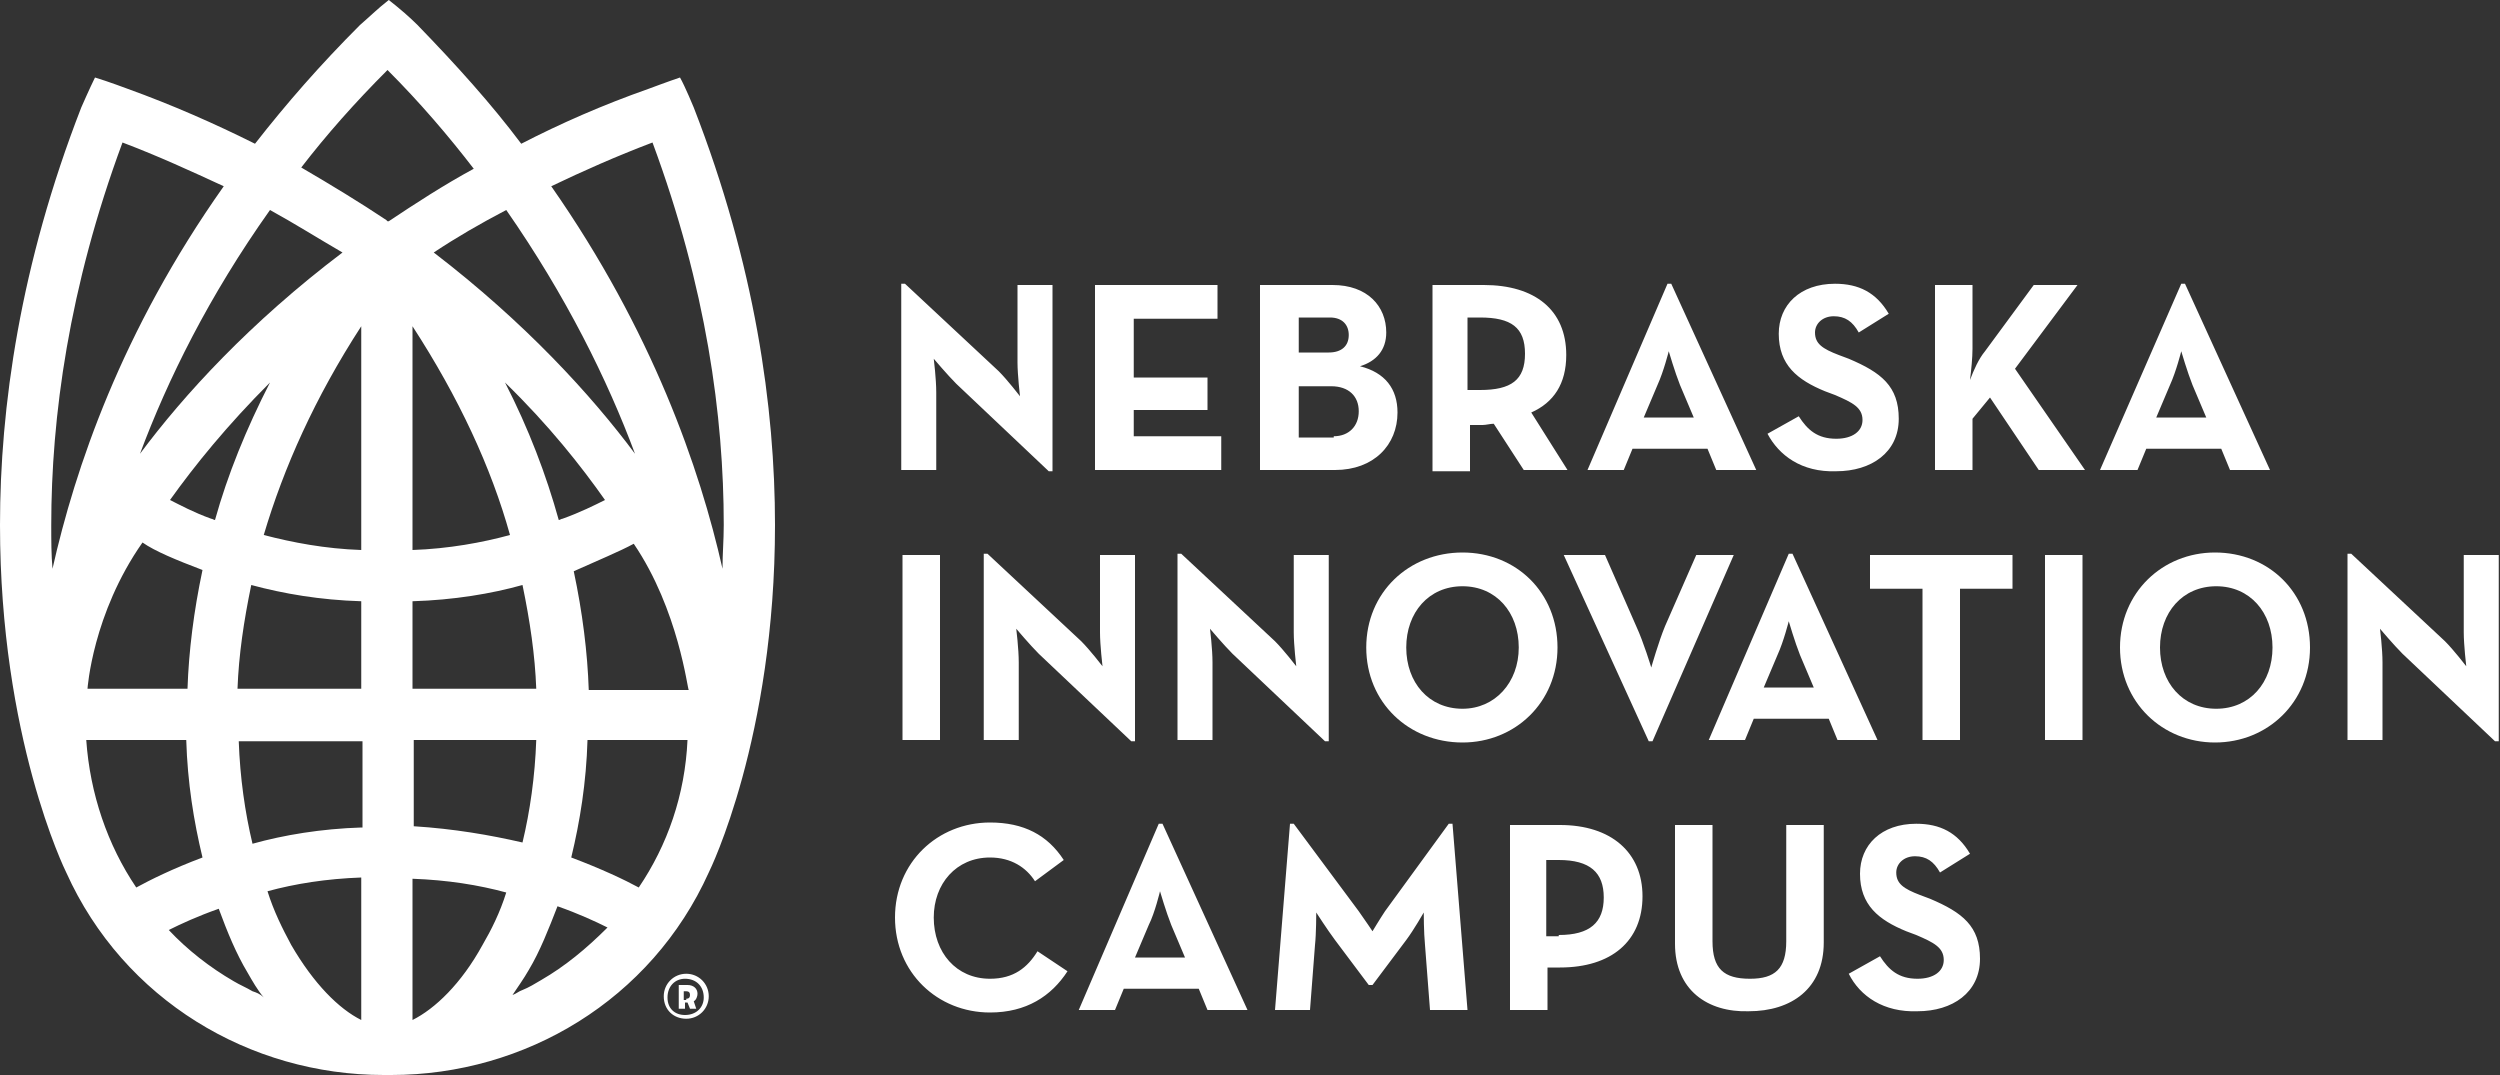
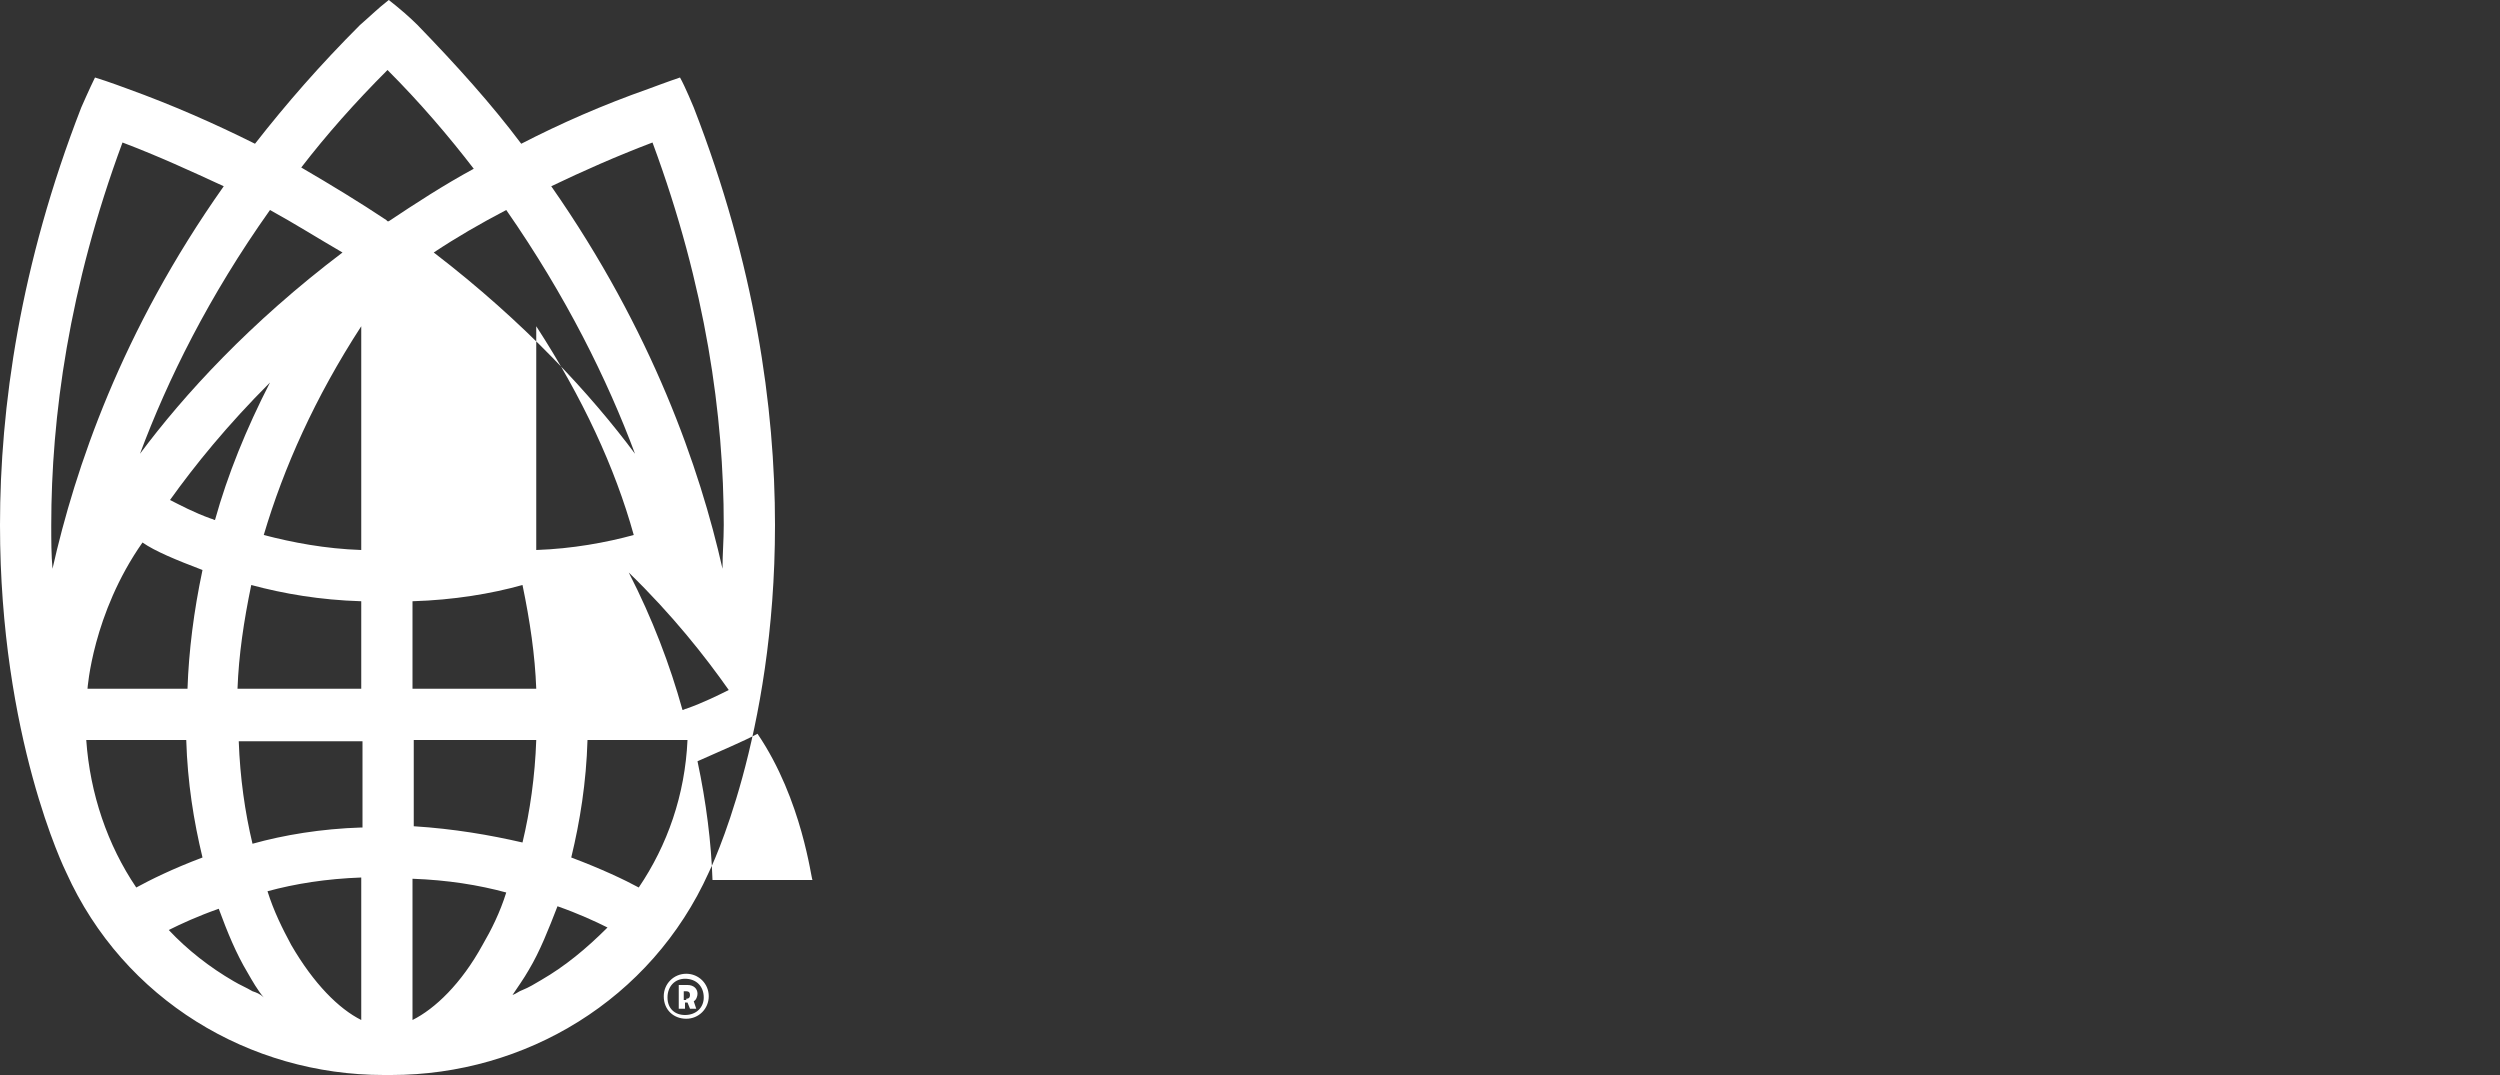
<svg xmlns="http://www.w3.org/2000/svg" baseProfile="tiny" viewBox="0 0 200 86">
  <rect x="0" y="0" width="200" height="86" fill="#333333" stroke="none" />
-   <path fill="#fff" d="M55.5 8.6s-.7-1.7-1.1-2.4c-.9.3-2.5.9-2.5.9-3.7 1.3-7.1 2.8-10.2 4.4-2.4-3.2-5.2-6.3-8.3-9.5-.6-.6-1.4-1.3-2.3-2-.9.7-1.6 1.4-2.3 2-3.2 3.2-5.9 6.3-8.4 9.5-3.2-1.6-6.6-3.1-10.2-4.4 0 0-1.6-.6-2.6-.9-.4.8-1.1 2.4-1.1 2.4C1.6 21.2 0 32.6 0 42c0 17 5.2 27.6 5.3 27.8C9.9 80 20 86 30.7 86h.6c10.7 0 20.8-6 25.4-16.2C56.8 69.6 62 59 62 42c0-9.4-1.6-20.8-6.5-33.4zm-4.7 27.7c-3.5-4.7-8.8-10.5-16.1-16.1 1.8-1.2 3.7-2.3 5.8-3.4 4.8 6.9 8.1 13.6 10.3 19.5zM33 55.1v-7c3.3-.1 6.3-.6 8.8-1.3.6 2.9 1 5.6 1.1 8.3H33zm9.9 4.1c-.1 2.9-.5 5.7-1.1 8.2-2.6-.6-5.5-1.1-8.7-1.3v-6.9h9.8zM33 44V26.1c3.7 5.7 6.3 11.3 7.8 16.7-2.2.6-4.9 1.1-7.8 1.2zm7.4-13.4c3.5 3.4 6.1 6.7 8 9.4-.8.4-2 1-3.4 1.5-.1 0-.2.1-.3.1-1-3.6-2.4-7.3-4.3-11zm10.3 12.9c3.6 5.3 4.3 11.7 4.4 11.7h-8c-.1-3-.5-6.2-1.2-9.5 2-.9 3.7-1.6 4.8-2.2zM31 5.6c2.6 2.6 4.9 5.3 6.9 7.9-2.4 1.3-4.7 2.8-6.8 4.2H31l-.1-.1c-2.1-1.4-4.4-2.8-6.8-4.2 2-2.6 4.3-5.2 6.9-7.8zm-9.4 11.2c2 1.1 3.9 2.3 5.8 3.4-7.4 5.6-12.7 11.4-16.2 16.1 2.2-5.9 5.5-12.6 10.4-19.5zm-8 23.2c2-2.8 4.6-6 8-9.4-1.9 3.7-3.4 7.4-4.4 11-.1 0-.2-.1-.3-.1-1.4-.5-2.5-1.1-3.3-1.5zm2.6 5.6c-.7 3.3-1.1 6.5-1.2 9.5H7s.4-6 4.4-11.7c1 .7 2.7 1.4 4.8 2.2zm-12-.1c-.1-1.1-.1-2.3-.1-3.5 0-8.6 1.4-19 5.7-30.6 2.9 1.1 5.5 2.3 8.1 3.5C9.7 26.5 6 37.5 4.2 45.5zM10.9 71c-2.3-3.4-3.7-7.5-4-11.8h8c.1 3.4.6 6.5 1.3 9.4-2.4.9-4.2 1.8-5.3 2.4zm9.3 8.3c-.5-.3-1-.5-1.5-.8-1.9-1.1-3.7-2.5-5.2-4.1 1-.5 2.3-1.1 4-1.7.7 1.9 1.4 3.6 2.3 5.1.4.7.8 1.4 1.3 2-.3-.3-.6-.4-.9-.5zm8.7 2.3c-1.8-.9-3.8-2.9-5.6-6-.7-1.3-1.4-2.7-1.9-4.3 2.2-.6 4.7-1 7.5-1.1v11.4zm0-15.4c-3.2.1-6.2.6-8.7 1.3-.6-2.5-1-5.3-1.1-8.2H29v6.9zm0-11.1H19c.1-2.7.5-5.4 1.1-8.3 2.6.7 5.5 1.2 8.8 1.3v7zm0-11.1c-2.9-.1-5.5-.6-7.8-1.2 1.6-5.4 4.1-11 7.8-16.7V44zm9.7 31.6c-1.7 3.1-3.8 5.1-5.6 6V70.3c2.8.1 5.3.5 7.5 1.1-.5 1.6-1.2 3-1.9 4.2zm4.7 2.8c-.5.3-1 .6-1.5.8-.3.1-.5.3-.8.4.4-.6.9-1.3 1.3-2 .9-1.5 1.6-3.3 2.3-5.1 1.7.6 3 1.2 4 1.7-1.7 1.7-3.4 3.1-5.3 4.2zm7.8-7.4c-1.1-.6-3-1.5-5.4-2.4.7-2.9 1.2-6 1.3-9.4h8c-.2 4.4-1.6 8.4-3.9 11.8zm-7-56.1c2.5-1.2 5.2-2.4 8.1-3.5C56.5 23 57.9 33.3 57.9 42c0 1.2-.1 2.3-.1 3.5-1.8-8-5.6-19-13.7-30.6zM53.1 79.7c0-1 .8-1.8 1.8-1.8s1.8.8 1.8 1.8-.8 1.8-1.8 1.8-1.8-.7-1.8-1.8zm3.2.1c0-.9-.6-1.5-1.5-1.5-.8 0-1.4.6-1.4 1.5s.6 1.4 1.4 1.4c.9 0 1.5-.6 1.5-1.4zm-.6.9h-.5l-.2-.5h-.2v.5h-.5v-1.9h.7c.5 0 .8.3.8.7 0 .2-.1.5-.3.6l.2.6zm-.8-.8c.2 0 .3-.1.3-.3 0-.2-.1-.3-.3-.3h-.2v.7h.2z" />
+   <path fill="#fff" d="M55.5 8.6s-.7-1.7-1.1-2.4c-.9.3-2.5.9-2.5.9-3.7 1.3-7.1 2.8-10.2 4.4-2.4-3.2-5.2-6.3-8.3-9.5-.6-.6-1.4-1.3-2.3-2-.9.7-1.6 1.4-2.3 2-3.2 3.2-5.9 6.3-8.4 9.5-3.2-1.6-6.6-3.1-10.2-4.4 0 0-1.6-.6-2.6-.9-.4.8-1.1 2.4-1.1 2.4C1.6 21.2 0 32.6 0 42c0 17 5.2 27.6 5.3 27.8C9.9 80 20 86 30.7 86h.6c10.7 0 20.8-6 25.4-16.2C56.8 69.6 62 59 62 42c0-9.4-1.6-20.8-6.5-33.4zm-4.7 27.7c-3.5-4.7-8.8-10.5-16.1-16.1 1.8-1.2 3.7-2.3 5.8-3.4 4.8 6.9 8.1 13.6 10.3 19.5zM33 55.1v-7c3.3-.1 6.3-.6 8.8-1.3.6 2.9 1 5.6 1.1 8.3H33zm9.9 4.1c-.1 2.9-.5 5.7-1.1 8.2-2.6-.6-5.5-1.1-8.7-1.3v-6.9h9.8zV26.1c3.7 5.7 6.3 11.3 7.8 16.7-2.2.6-4.9 1.1-7.8 1.2zm7.4-13.4c3.5 3.4 6.1 6.7 8 9.4-.8.4-2 1-3.4 1.5-.1 0-.2.1-.3.1-1-3.6-2.4-7.3-4.3-11zm10.3 12.9c3.6 5.3 4.3 11.7 4.4 11.7h-8c-.1-3-.5-6.2-1.2-9.5 2-.9 3.7-1.6 4.8-2.2zM31 5.6c2.6 2.6 4.9 5.3 6.9 7.9-2.4 1.3-4.7 2.8-6.8 4.2H31l-.1-.1c-2.1-1.4-4.4-2.8-6.8-4.2 2-2.6 4.3-5.2 6.9-7.8zm-9.4 11.2c2 1.1 3.9 2.3 5.8 3.4-7.4 5.6-12.7 11.4-16.2 16.1 2.2-5.9 5.5-12.6 10.4-19.5zm-8 23.2c2-2.8 4.6-6 8-9.4-1.9 3.7-3.4 7.4-4.4 11-.1 0-.2-.1-.3-.1-1.4-.5-2.5-1.1-3.3-1.5zm2.6 5.6c-.7 3.3-1.1 6.5-1.2 9.5H7s.4-6 4.4-11.7c1 .7 2.7 1.4 4.8 2.2zm-12-.1c-.1-1.1-.1-2.3-.1-3.5 0-8.6 1.4-19 5.7-30.6 2.9 1.1 5.5 2.3 8.1 3.5C9.7 26.5 6 37.5 4.2 45.5zM10.9 71c-2.3-3.4-3.7-7.5-4-11.8h8c.1 3.4.6 6.5 1.3 9.4-2.4.9-4.2 1.8-5.3 2.4zm9.3 8.3c-.5-.3-1-.5-1.5-.8-1.9-1.1-3.7-2.5-5.2-4.1 1-.5 2.3-1.1 4-1.7.7 1.9 1.4 3.6 2.3 5.1.4.7.8 1.4 1.3 2-.3-.3-.6-.4-.9-.5zm8.7 2.3c-1.8-.9-3.8-2.9-5.6-6-.7-1.3-1.4-2.7-1.9-4.3 2.2-.6 4.7-1 7.5-1.1v11.4zm0-15.4c-3.2.1-6.2.6-8.7 1.3-.6-2.5-1-5.3-1.1-8.2H29v6.9zm0-11.1H19c.1-2.7.5-5.4 1.1-8.3 2.6.7 5.5 1.2 8.8 1.3v7zm0-11.1c-2.9-.1-5.5-.6-7.8-1.2 1.6-5.4 4.1-11 7.8-16.7V44zm9.7 31.6c-1.7 3.1-3.8 5.1-5.6 6V70.3c2.8.1 5.3.5 7.5 1.1-.5 1.6-1.2 3-1.9 4.2zm4.7 2.8c-.5.3-1 .6-1.5.8-.3.1-.5.3-.8.4.4-.6.9-1.3 1.3-2 .9-1.5 1.6-3.3 2.3-5.1 1.7.6 3 1.2 4 1.7-1.7 1.7-3.4 3.1-5.3 4.2zm7.8-7.4c-1.1-.6-3-1.5-5.4-2.4.7-2.9 1.2-6 1.3-9.4h8c-.2 4.4-1.6 8.4-3.9 11.8zm-7-56.1c2.5-1.2 5.2-2.4 8.1-3.5C56.5 23 57.9 33.3 57.9 42c0 1.2-.1 2.3-.1 3.5-1.8-8-5.6-19-13.7-30.6zM53.1 79.7c0-1 .8-1.8 1.8-1.8s1.8.8 1.8 1.8-.8 1.8-1.8 1.8-1.8-.7-1.8-1.8zm3.2.1c0-.9-.6-1.5-1.5-1.5-.8 0-1.4.6-1.4 1.5s.6 1.4 1.4 1.4c.9 0 1.5-.6 1.5-1.4zm-.6.9h-.5l-.2-.5h-.2v.5h-.5v-1.9h.7c.5 0 .8.3.8.7 0 .2-.1.5-.3.6l.2.6zm-.8-.8c.2 0 .3-.1.3-.3 0-.2-.1-.3-.3-.3h-.2v.7h.2z" />
  <g fill="#fff">
-     <path d="M76.5 30.7c-.7-.7-1.8-2-1.8-2s.2 1.6.2 2.7v6.2h-2.8V22.7h.3l7.5 7c.7.7 1.7 2 1.7 2s-.2-1.7-.2-2.7v-6.2h2.8v14.9h-.3l-7.4-7zM87.6 22.8h9.8v2.7h-6.7v4.7h5.9v2.6h-5.9v2.1h7v2.7H87.6V22.8zM100.9 22.8h5.7c2.8 0 4.3 1.7 4.3 3.8 0 1.4-.8 2.3-2.1 2.7 2 .5 3 1.8 3 3.7 0 2.6-1.9 4.6-5 4.6h-6V22.8zm5.4 5.4c1 0 1.6-.5 1.6-1.4 0-.8-.5-1.4-1.5-1.4h-2.5v2.8h2.4zm.4 6.7c1.2 0 2-.8 2-2s-.8-2-2.2-2h-2.6V35h2.8zM125.4 37.6h-3.5l-2.4-3.7c-.3 0-.6.1-.9.1h-1v3.7h-3V22.8h4.1c4.1 0 6.6 2 6.6 5.6 0 2.3-1 3.8-2.8 4.6l2.9 4.6zm-7-6.4c2.5 0 3.6-.8 3.6-2.9 0-2.1-1.1-2.9-3.6-2.9h-1v5.8h1zM133.4 22.7h.3l6.8 14.9h-3.2l-.7-1.7h-6l-.7 1.7H127l6.4-14.9zm2.1 10.7l-1.1-2.6c-.4-1-.9-2.7-.9-2.7s-.4 1.6-.9 2.7l-1.1 2.6h4zM141.4 34.7l2.5-1.4c.7 1.1 1.5 1.8 3 1.8 1.3 0 2.1-.6 2.1-1.5 0-1-.8-1.4-2.2-2l-.8-.3c-2.2-.9-3.7-2.1-3.7-4.6 0-2.3 1.7-4 4.5-4 1.9 0 3.3.7 4.3 2.4l-2.4 1.5c-.5-.9-1.1-1.3-2-1.3-.9 0-1.5.6-1.5 1.3 0 .9.6 1.3 1.9 1.8l.8.3c2.6 1.1 4 2.2 4 4.8 0 2.7-2.2 4.2-5 4.2-2.8.1-4.6-1.3-5.5-3zM158.8 28.1l3.9-5.3h3.5l-5 6.7 5.6 8.1h-3.7l-3.9-5.8-1.4 1.7v4.1h-3V22.8h3v5.1c0 .7-.1 1.7-.2 2.5.3-.8.7-1.7 1.2-2.3zM174.5 22.7h.3l6.8 14.9h-3.2l-.7-1.7h-6l-.7 1.7h-3l6.5-14.9zm2 10.7l-1.1-2.6c-.4-1-.9-2.7-.9-2.7s-.4 1.6-.9 2.7l-1.1 2.6h4zM72.2 44.4h3v14.8h-3V44.4zM83.1 52.3c-.7-.7-1.8-2-1.8-2s.2 1.6.2 2.7v6.2h-2.8V44.3h.3l7.5 7c.7.7 1.7 2 1.7 2s-.2-1.7-.2-2.7v-6.2h2.8v14.9h-.3l-7.4-7zM98.6 52.3c-.7-.7-1.8-2-1.8-2s.2 1.6.2 2.7v6.2h-2.8V44.3h.3l7.5 7c.7.7 1.7 2 1.7 2s-.2-1.7-.2-2.7v-6.2h2.8v14.9h-.3l-7.4-7zM109.3 51.8c0-4.4 3.4-7.6 7.7-7.6 4.3 0 7.6 3.2 7.6 7.6 0 4.4-3.4 7.6-7.6 7.6-4.3 0-7.7-3.2-7.7-7.6zm12.2 0c0-2.8-1.8-4.9-4.5-4.9s-4.5 2.1-4.5 4.9c0 2.8 1.8 4.9 4.5 4.9 2.6 0 4.5-2.1 4.5-4.9zM125.1 44.4h3.3l2.5 5.7c.6 1.3 1.2 3.3 1.2 3.3s.6-2.1 1.1-3.3l2.5-5.7h3l-6.5 14.9h-.3l-6.8-14.9zM143.1 44.3h.3l6.8 14.9H147l-.7-1.7h-6l-.7 1.7h-2.9l6.4-14.9zm2 10.7l-1.1-2.6c-.4-1-.9-2.7-.9-2.7s-.4 1.6-.9 2.7l-1.1 2.6h4zM153.8 47.1h-4.2v-2.7H161v2.7h-4.2v12.1h-3V47.1zM163.6 44.4h3v14.8h-3V44.4zM169.6 51.8c0-4.4 3.4-7.6 7.6-7.6 4.3 0 7.6 3.2 7.6 7.6 0 4.4-3.4 7.6-7.6 7.6-4.2 0-7.6-3.2-7.6-7.6zm12.2 0c0-2.8-1.8-4.9-4.5-4.9s-4.5 2.1-4.5 4.9c0 2.8 1.8 4.9 4.5 4.9s4.5-2.1 4.5-4.9zM192.2 52.3c-.7-.7-1.8-2-1.8-2s.2 1.6.2 2.7v6.2h-2.8V44.3h.3l7.5 7c.7.7 1.7 2 1.7 2s-.2-1.7-.2-2.7v-6.2h2.8v14.9h-.3l-7.4-7zM71.6 73.4c0-4.4 3.4-7.6 7.6-7.6 2.7 0 4.6 1 5.9 3l-2.3 1.7c-.7-1.1-1.9-1.9-3.6-1.9-2.7 0-4.5 2.1-4.5 4.8 0 2.8 1.8 4.9 4.5 4.9 1.9 0 3-.9 3.8-2.2l2.4 1.6c-1.3 2-3.3 3.3-6.2 3.3-4.2 0-7.6-3.2-7.6-7.6zM92.7 65.9h.3l6.8 14.9h-3.2l-.7-1.7h-6l-.7 1.7h-2.9l6.4-14.9zm2.1 10.7L93.7 74c-.4-1-.9-2.7-.9-2.7s-.4 1.7-.9 2.7l-1.1 2.6h4zM103.2 65.9h.3l5.2 7c.5.7 1.1 1.6 1.1 1.6s.6-1 1-1.6l5.1-7h.3l1.2 14.9h-3l-.4-5.2c-.1-1-.1-2.6-.1-2.6s-.8 1.4-1.4 2.2l-2.7 3.6h-.3l-2.7-3.6c-.6-.8-1.5-2.2-1.5-2.2s0 1.7-.1 2.6l-.4 5.2H102l1.2-14.9zM120.7 66h4.1c4.1 0 6.6 2.2 6.6 5.7 0 3.6-2.5 5.7-6.6 5.7h-1v3.4h-3V66zm4 8.8c2.5 0 3.6-1 3.6-3s-1.1-3-3.6-3h-1v6.1h1zM134 75.5V66h3v9.3c0 2.2.9 3 3 3 2 0 2.9-.8 2.9-3V66h3v9.4c0 3.7-2.6 5.5-6 5.5-3.3.1-5.9-1.7-5.9-5.4zM147.9 77.9l2.5-1.4c.7 1.1 1.5 1.8 3 1.8 1.3 0 2.1-.6 2.1-1.5 0-1-.8-1.4-2.2-2l-.8-.3c-2.2-.9-3.7-2.1-3.7-4.6 0-2.3 1.7-4 4.5-4 1.9 0 3.3.7 4.3 2.4l-2.4 1.5c-.5-.9-1.1-1.3-2-1.3-.9 0-1.5.6-1.5 1.3 0 .9.6 1.3 1.9 1.8l.8.3c2.6 1.1 4 2.2 4 4.8 0 2.7-2.2 4.2-5 4.2-2.7.1-4.6-1.2-5.5-3z" />
-   </g>
+     </g>
</svg>